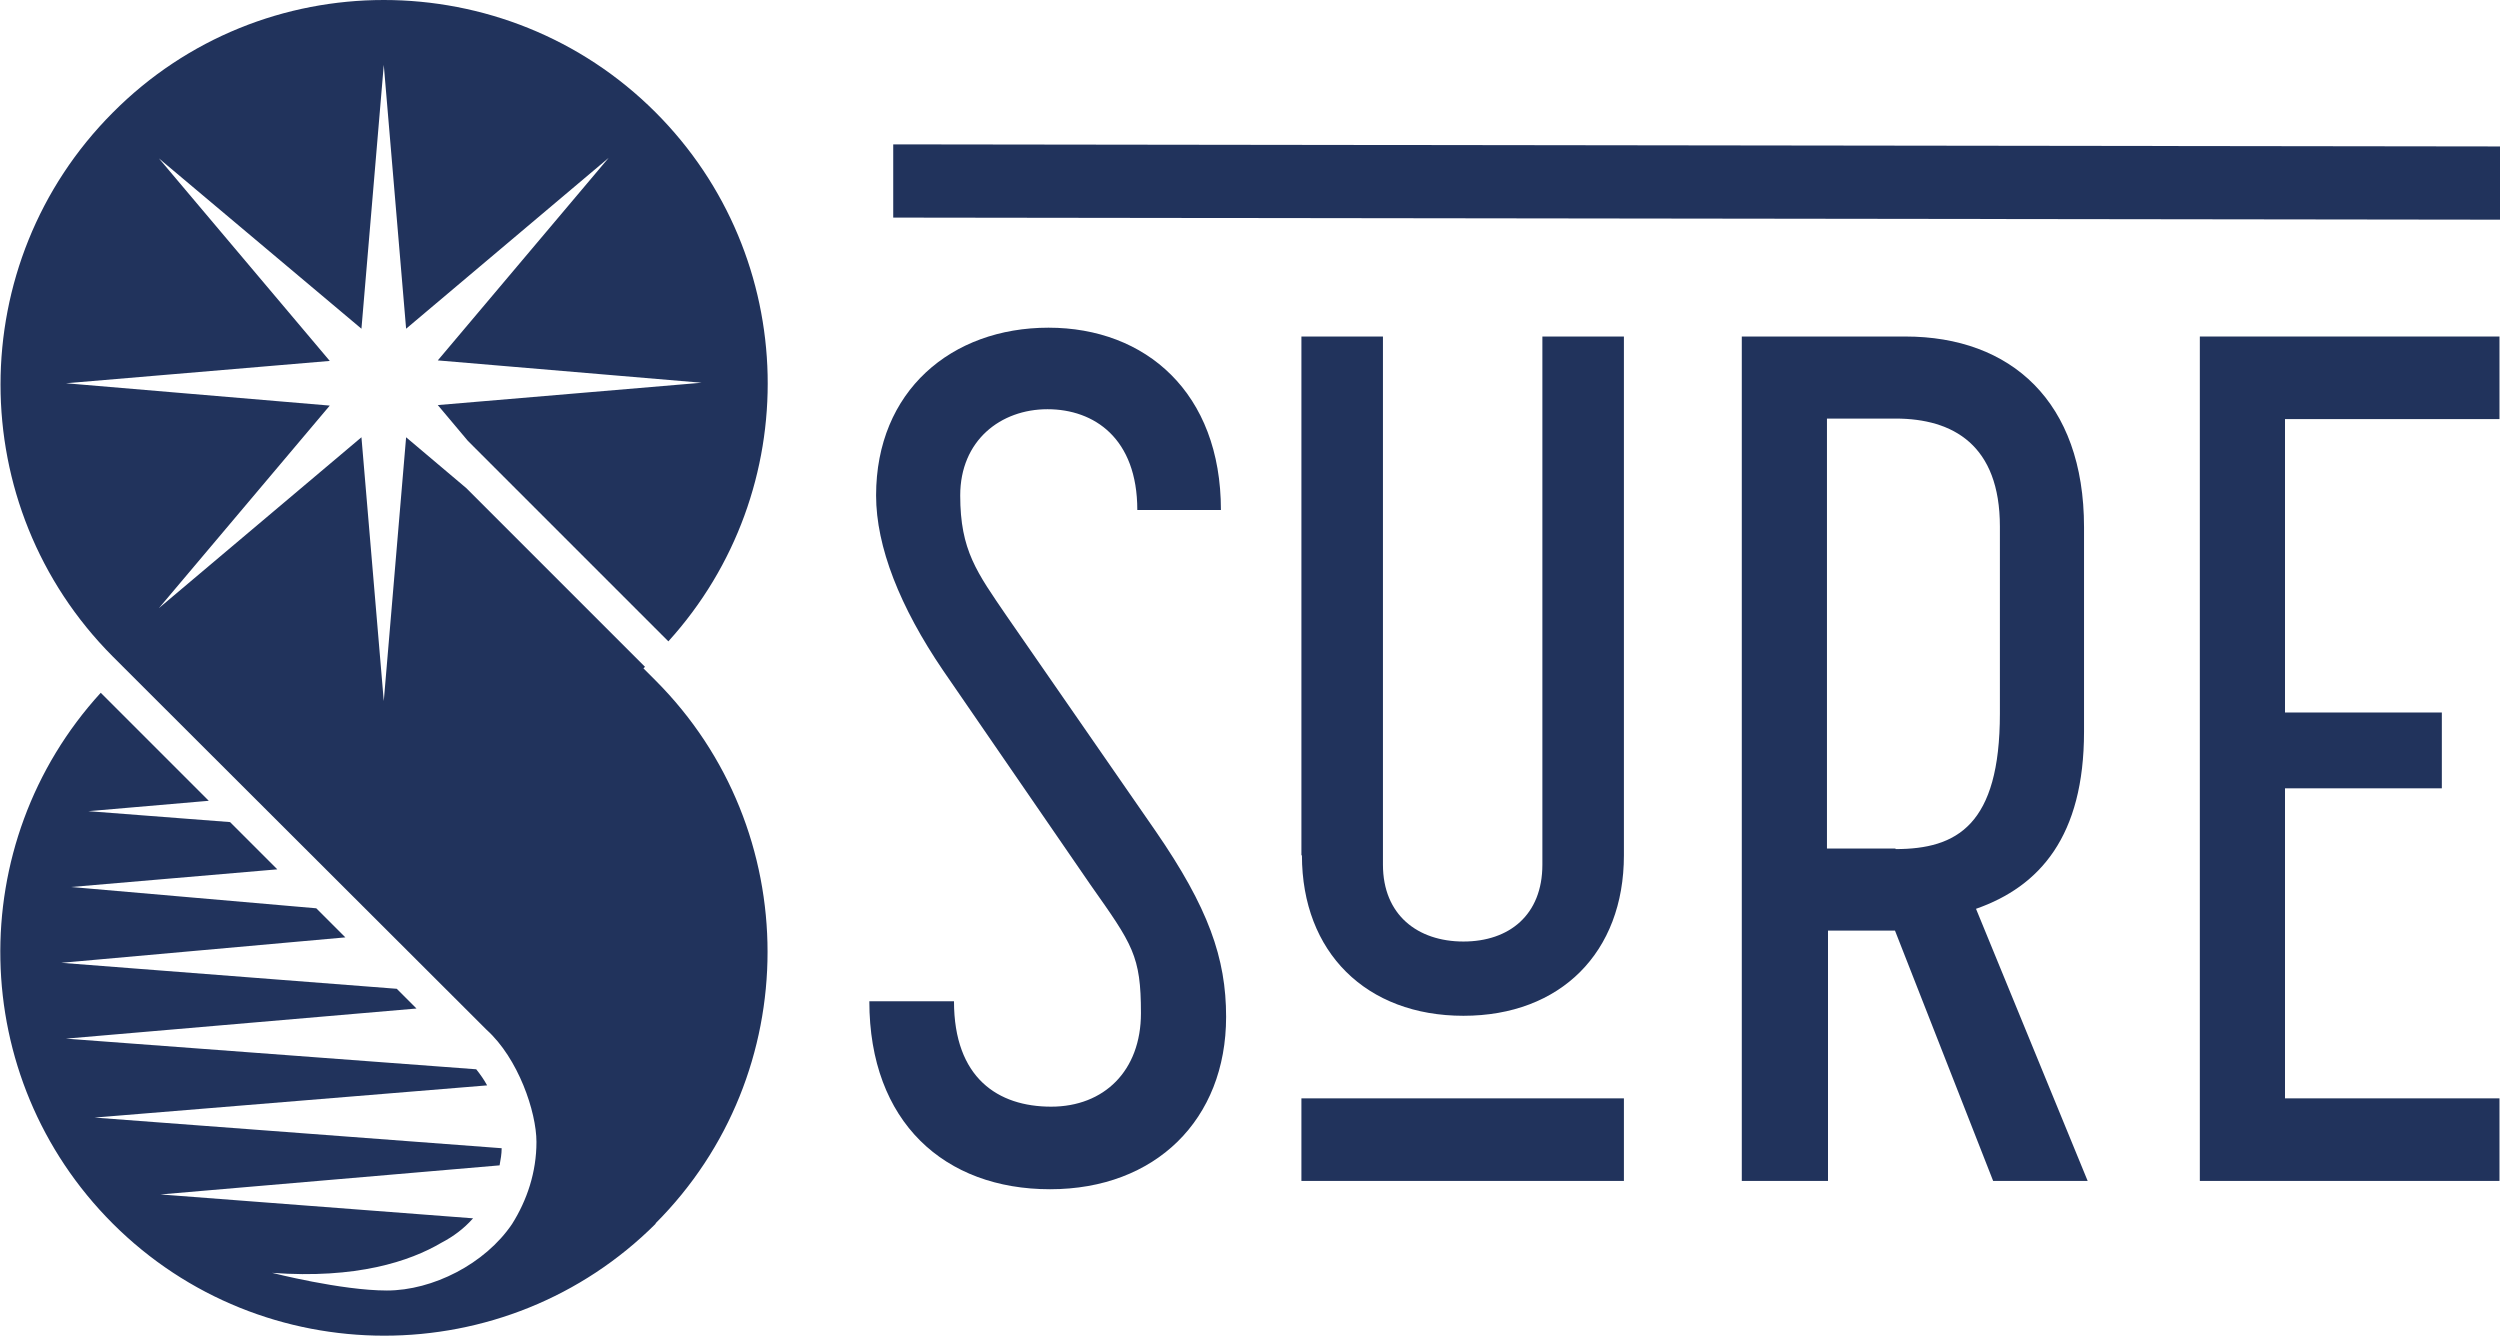
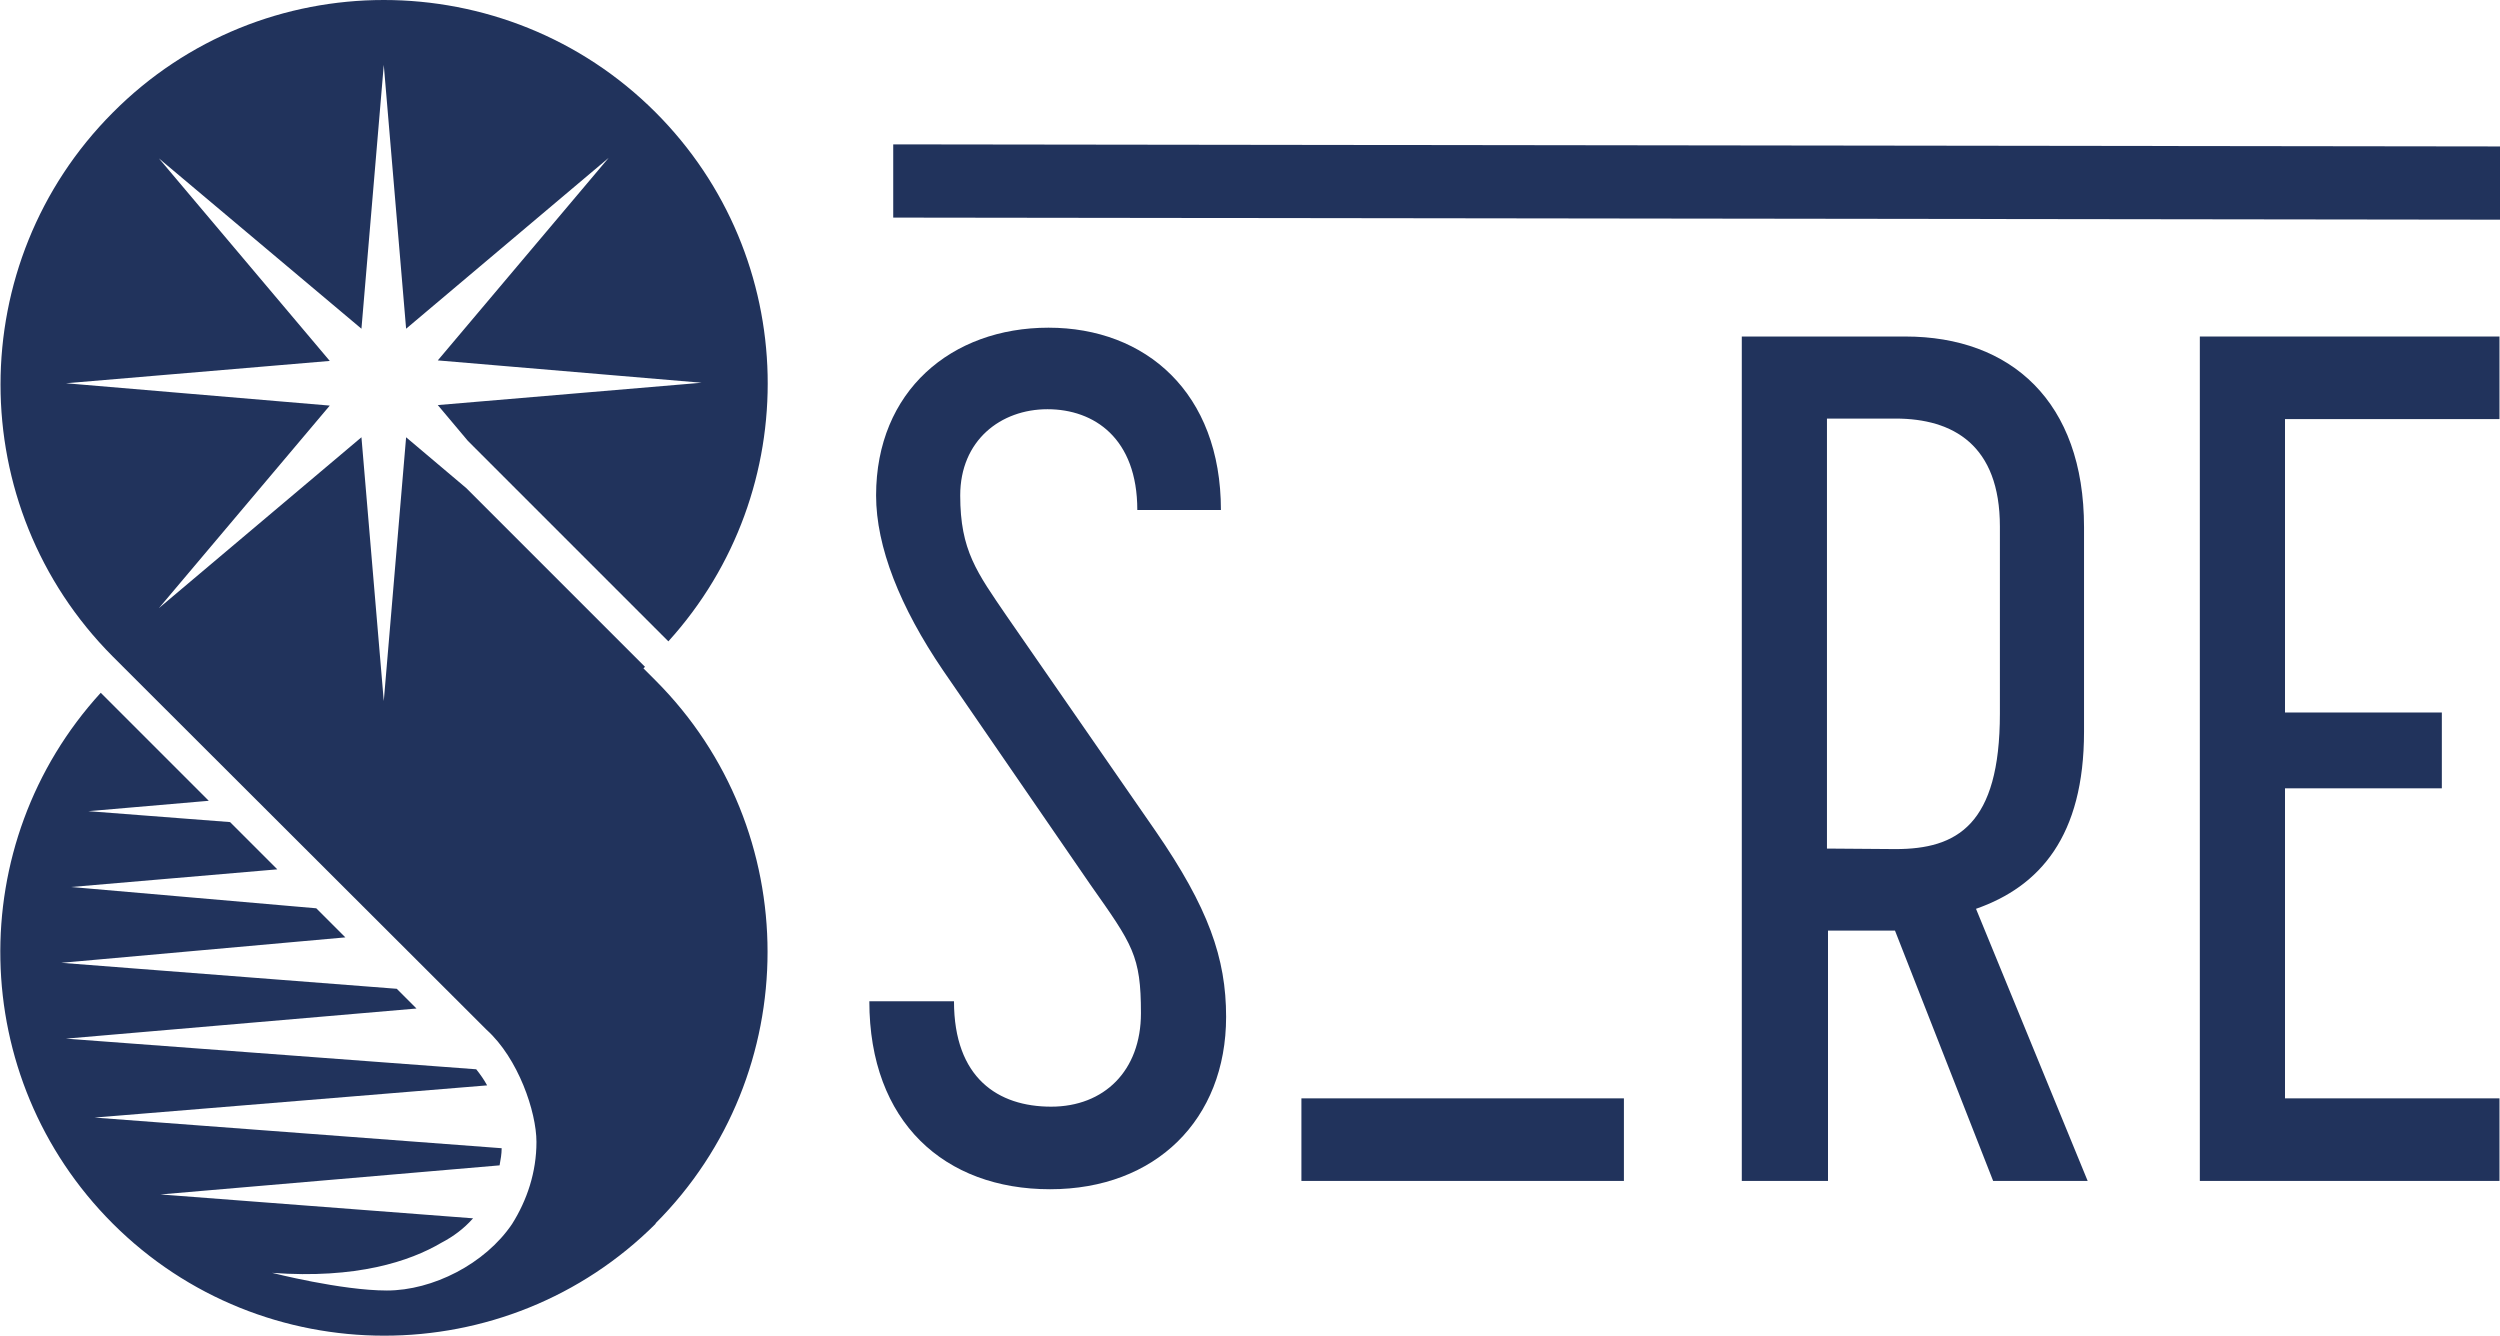
<svg xmlns="http://www.w3.org/2000/svg" id="Calque_1" version="1.1" viewBox="0 0 481.4 257.3">
  <defs>
    <style>
      .st0 {
        fill: none;
      }

      .st1 {
        clip-path: url(#clippath-1);
      }

      .st2 {
        fill: #21335c;
      }

      .st3 {
        clip-path: url(#clippath);
      }
    </style>
    <clipPath id="clippath">
      <rect class="st0" width="481.4" height="257.3" />
    </clipPath>
    <clipPath id="clippath-1">
      <rect class="st0" width="481.4" height="257.3" />
    </clipPath>
  </defs>
  <polygon class="st2" points="172 41.9 481.4 42.3 481.4 28.2 172 27.8 172 41.9" />
  <g class="st3">
    <path class="st2" d="M167.3,192.8h16.4c0,14.8,8.5,20.3,18.7,20.3s17.3-6.9,17.3-18-1.6-13.2-9.7-24.7l-28.4-41.3c-8.3-12.2-12.9-23.8-12.9-33.7,0-20.1,14.5-32.3,33.2-32.3s33.2,12.5,33.2,35.1h-16.1c0-13.8-8.3-19.4-17.3-19.4s-16.8,6-16.8,16.6,3.2,14.8,9,23.3l28.6,41.3c10.2,14.8,13.6,24.5,13.6,35.8,0,19.8-13.6,33.2-33.9,33.2s-34.8-12.9-34.8-36.2" />
-     <path class="st2" d="M250.6,164.7v-99.9h15.7v101.7c0,9.7,6.7,14.8,15.5,14.8s15.2-5.1,15.2-14.8v-101.7h15.7v99.9c0,18.7-12.2,30.9-30.9,30.9s-31.1-12.2-31.1-30.9" />
-     <path class="st2" d="M365,163.5c11.8,0,20.1-4.6,20.1-26.1v-36c0-15.7-9-20.8-20.1-20.8h-13.2v82.8h13.2ZM335.3,64.8h31.6c20.3,0,34.4,12.5,34.4,36.7v39.4c0,20.1-8.5,29.8-20.8,34.1l21.5,52.4h-18.2l-18.9-48.2h-12.9v48.2h-16.6V64.8Z" />
+     <path class="st2" d="M365,163.5c11.8,0,20.1-4.6,20.1-26.1v-36c0-15.7-9-20.8-20.1-20.8h-13.2v82.8ZM335.3,64.8h31.6c20.3,0,34.4,12.5,34.4,36.7v39.4c0,20.1-8.5,29.8-20.8,34.1l21.5,52.4h-18.2l-18.9-48.2h-12.9v48.2h-16.6V64.8Z" />
  </g>
  <polygon class="st2" points="423.6 64.8 423.6 227.4 481.3 227.4 481.3 211.5 440 211.5 440 151.8 470.2 151.8 470.2 137.2 440 137.2 440 80.7 481.3 80.7 481.3 64.8 423.6 64.8" />
  <rect class="st2" x="250.6" y="211.5" width="62.1" height="15.9" />
  <g class="st1">
    <path class="st2" d="M126.3,235.6c-28.8,28.8-75.8,28.8-104.6,0-28.1-28.1-28.8-73.2-2.3-102.2l20.8,20.8-23.2,2,27.3,2.1,9.1,9.1-39.7,3.4,47.2,4.1,5.6,5.6-54.7,4.9,64.6,5,3.8,3.8-67.5,5.8,79,5.9c.8,1,1.5,2,2.1,3.1l-75.6,6.2,78.4,5.9c0,1.1-.2,2.2-.4,3.3l-65.3,5.6,60.2,4.6s0,0-.1.1c-1.7,1.9-3.7,3.4-6,4.6-6.1,3.6-16.4,7-32.6,5.8h0s13.3,3.4,22.1,3.4,18.9-5.1,24.1-12.8h0c2.9-4.6,4.7-10,4.7-15.8s-3.5-16.1-9.6-21.6L24,128.7h0s-2.3-2.3-2.3-2.3h0c-28.8-28.9-28.8-75.8,0-104.7C36.1,7.2,55,0,73.9,0s37.9,7.2,52.3,21.6c28,28,28.8,72.9,2.5,101.9l-38.6-38.6-5.8-6.9,50.8-4.3-50.8-4.3,32.9-39-39,32.9-4.3-50.8-4.3,50.8L30.6,30.5l32.9,39-50.8,4.3,50.8,4.3-32.9,39,39-32.9,4.3,50.8,4.3-50.8,11.6,9.8,34.4,34.4-.3.3,2.3,2.3c28.8,28.8,28.8,75.8,0,104.6" />
  </g>
</svg>